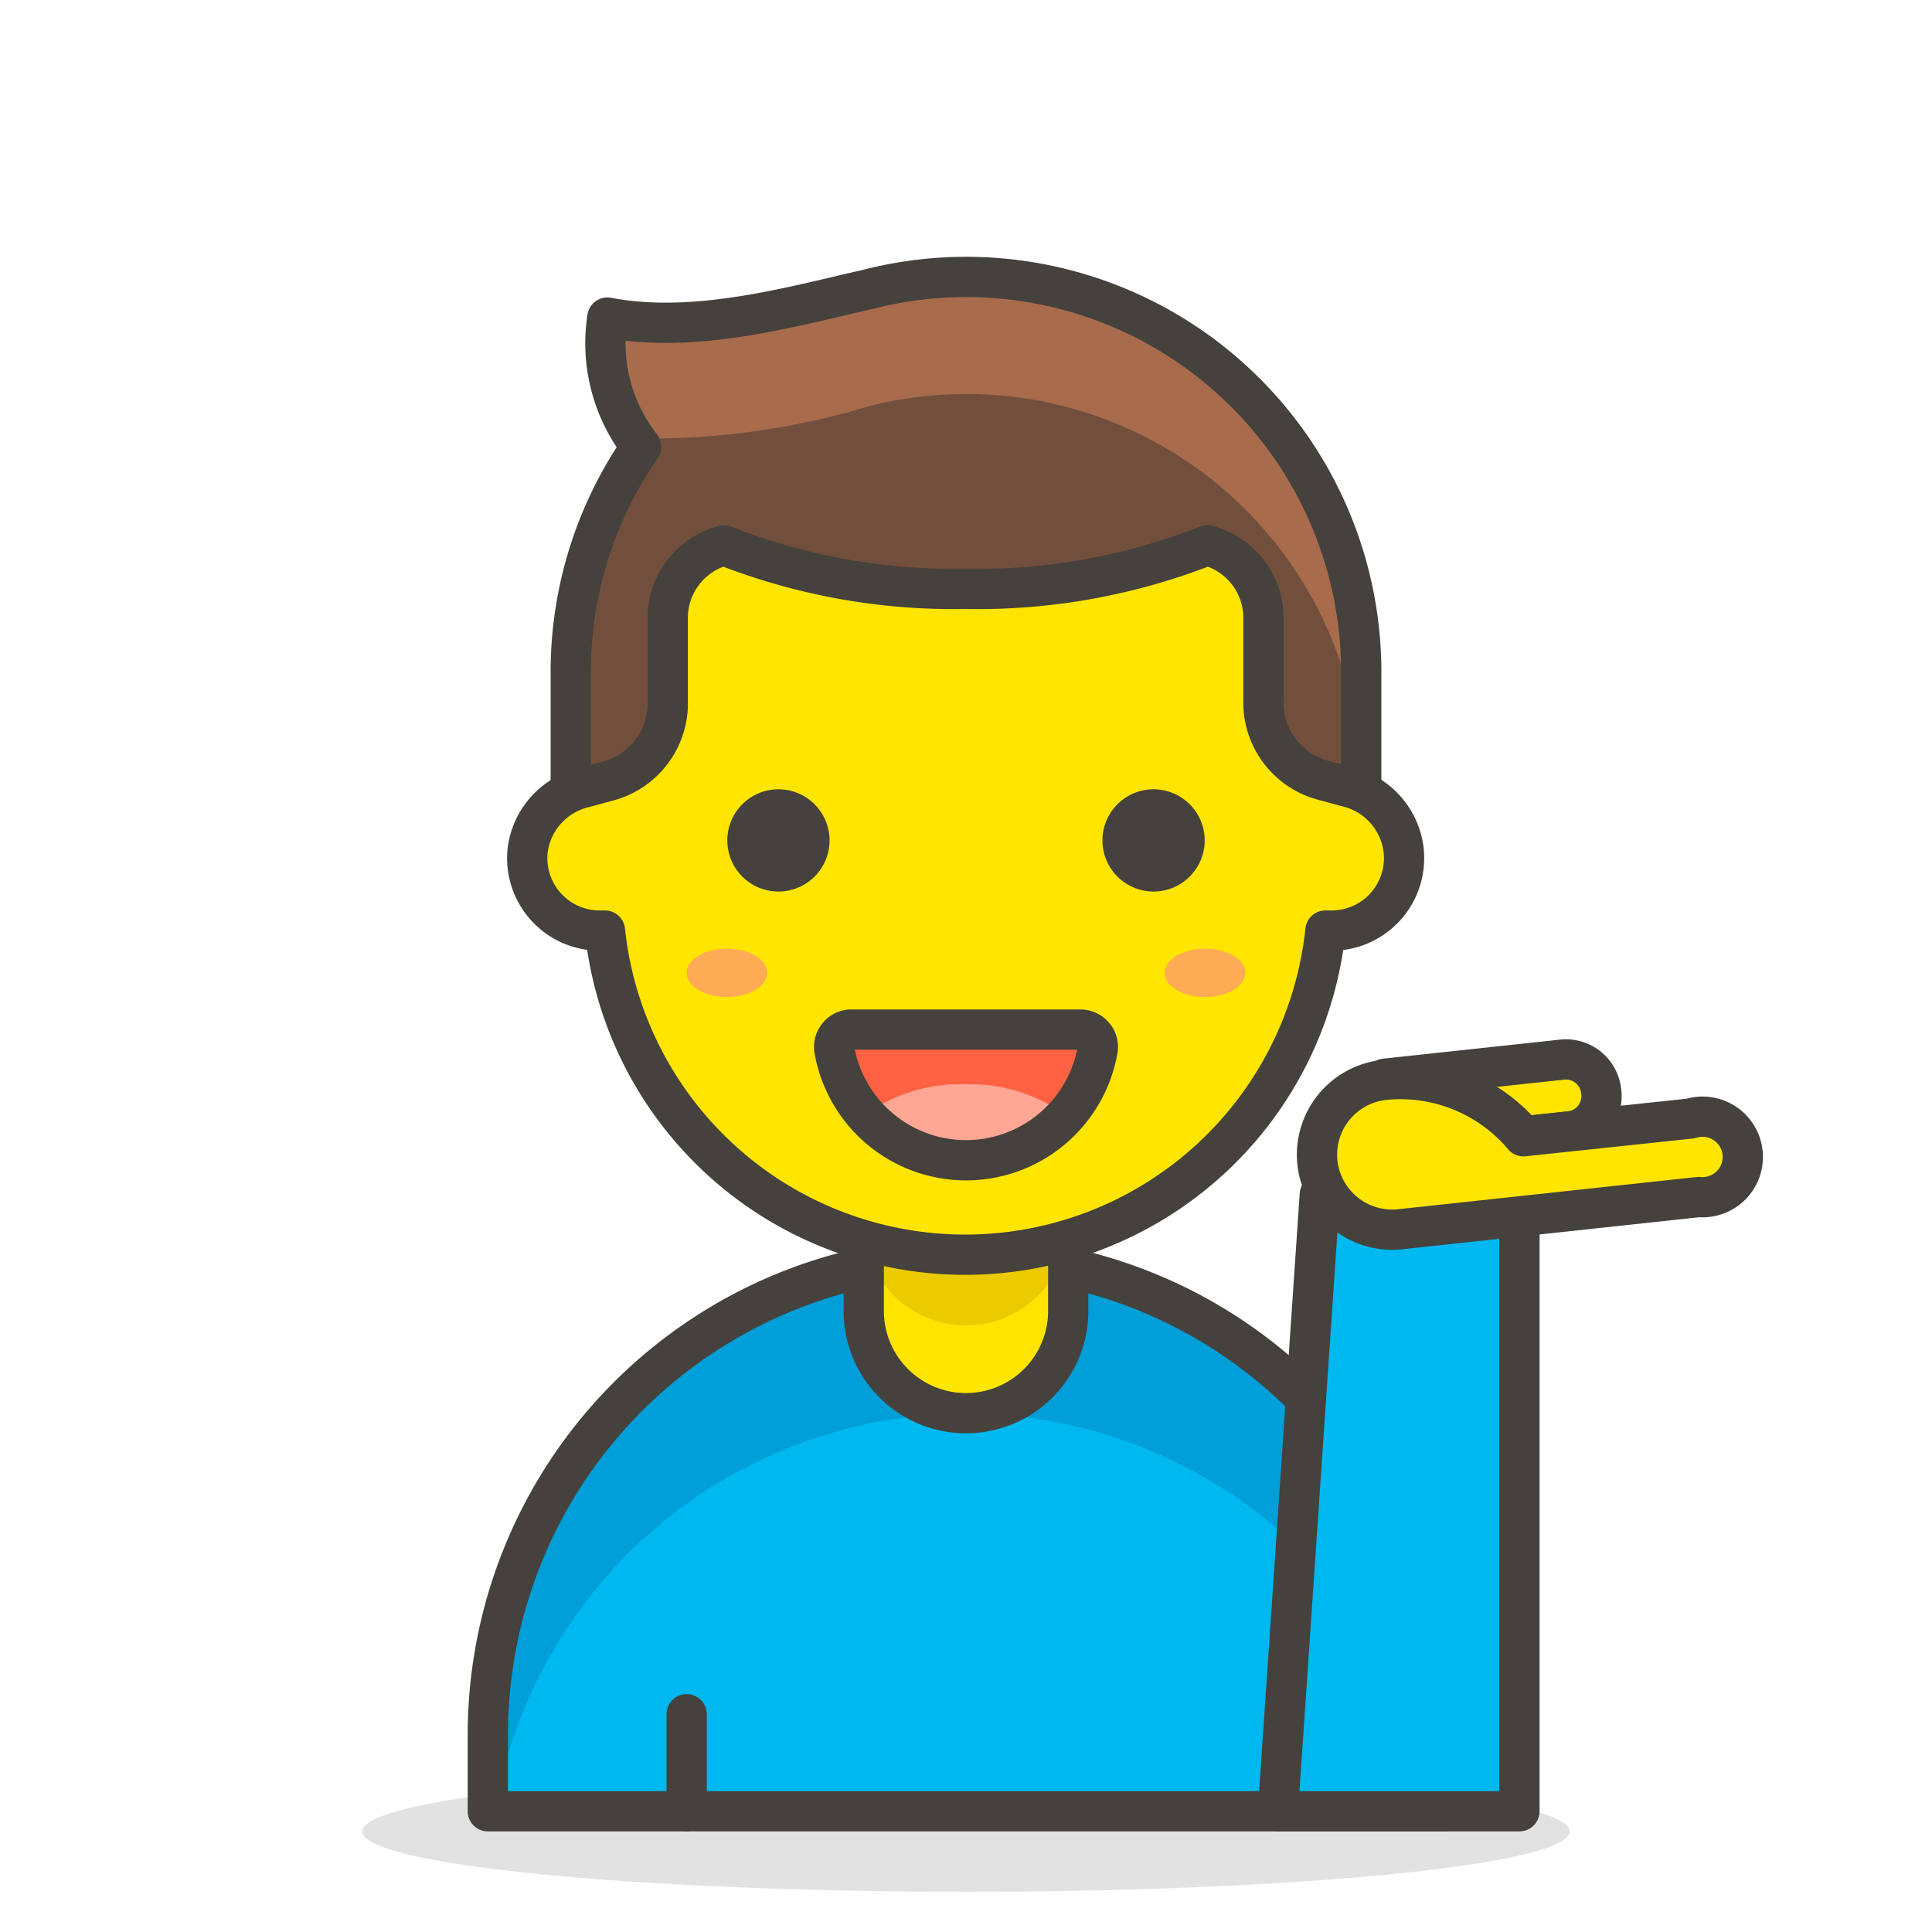
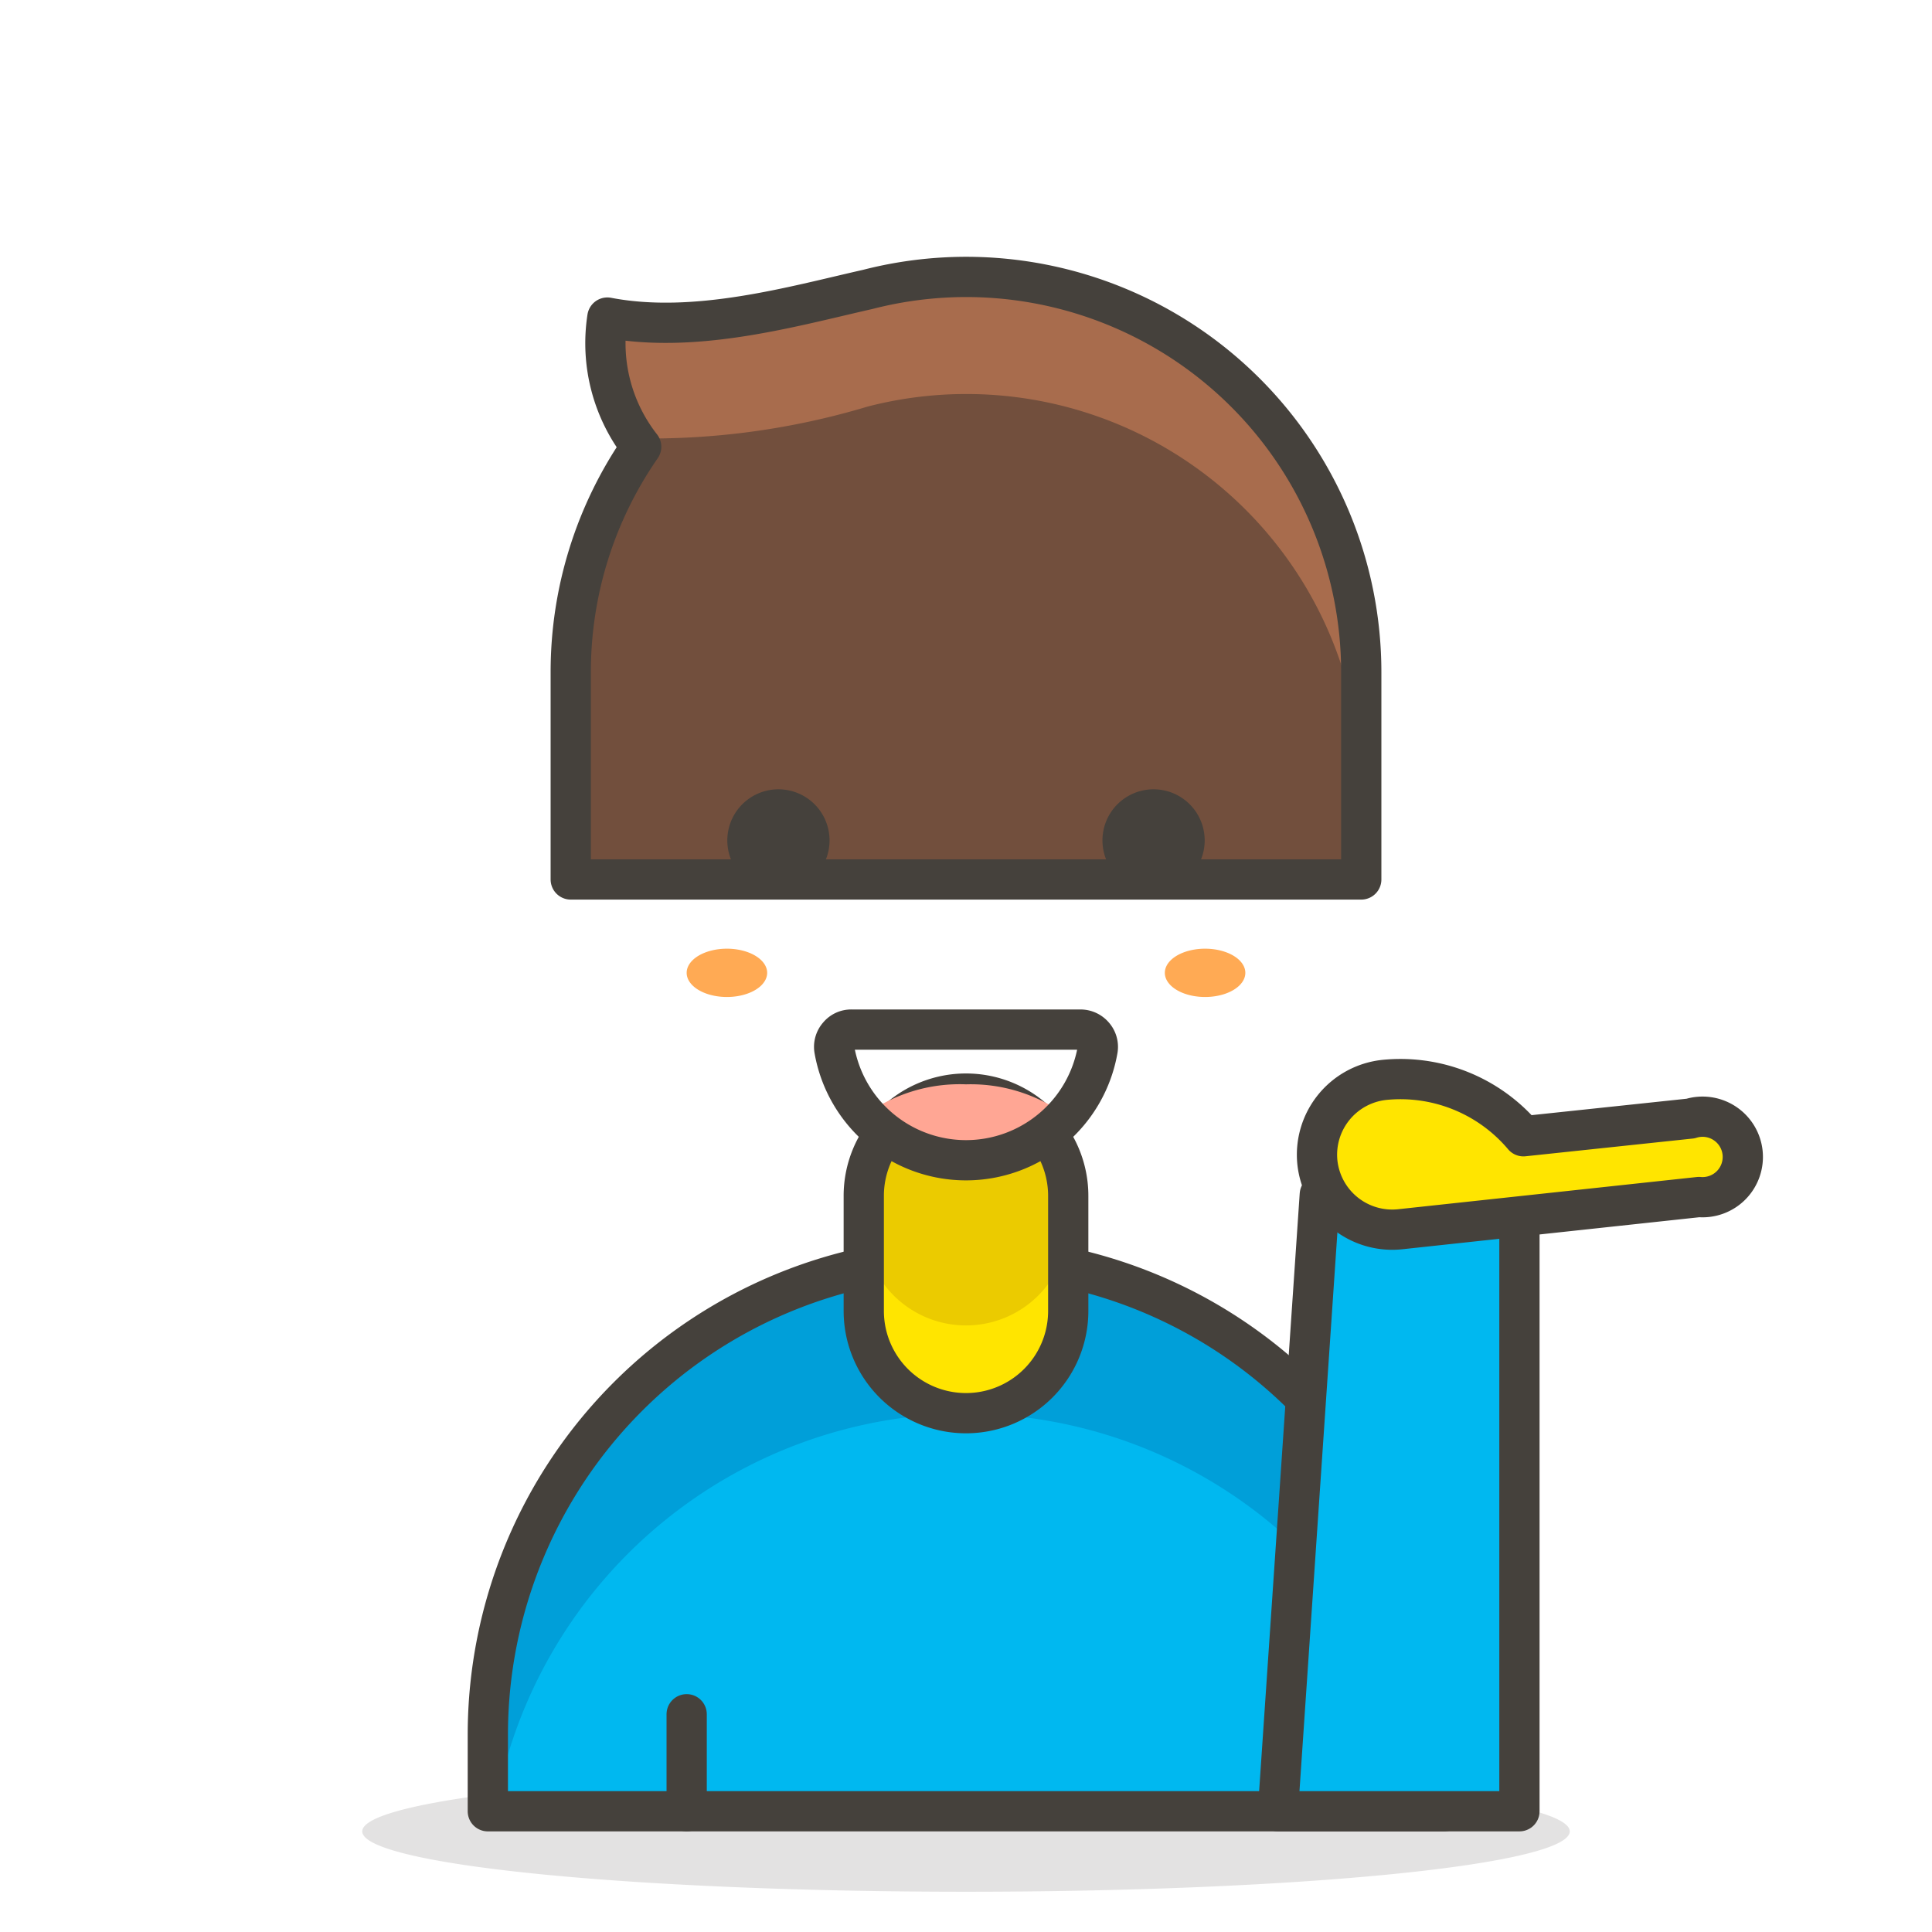
<svg xmlns="http://www.w3.org/2000/svg" viewBox="0 0 48 48">
  <path d="M9.000 45.500 A15 1.5 0 1 0 39.000 45.500 A15 1.5 0 1 0 9.000 45.500 Z" fill="#45413c" opacity=".15" />
  <path d="M35.88,45H12.12V43.1a11.88,11.88,0,1,1,23.76,0Z" fill="#00b8f0" />
  <path d="M24,31.22A11.88,11.88,0,0,0,12.12,43.1V45h.17a11.88,11.88,0,0,1,23.42,0h.17V43.1A11.88,11.88,0,0,0,24,31.22Z" fill="#009fd9" />
  <path d="M35.88,45H12.12V43.1a11.88,11.88,0,1,1,23.76,0Z" fill="none" stroke="#45413c" stroke-linecap="round" stroke-linejoin="round" />
  <path d="M24,27.17a2.54,2.54,0,0,0-2.54,2.55v2.85a2.54,2.54,0,1,0,5.08,0V29.72A2.54,2.54,0,0,0,24,27.17Z" fill="#ffe500" />
  <path d="M24,27.17a2.54,2.54,0,0,0-2.54,2.55v.67a2.54,2.54,0,0,0,5.08,0v-.67A2.54,2.54,0,0,0,24,27.17Z" fill="#ebcb00" />
  <path d="M24,27.17a2.54,2.54,0,0,0-2.54,2.55v2.85a2.54,2.54,0,1,0,5.08,0V29.72A2.54,2.54,0,0,0,24,27.17Z" fill="none" stroke="#45413c" stroke-linecap="round" stroke-linejoin="round" />
  <path d="M17.06 45L17.06 42.59" fill="none" stroke="#45413c" stroke-linecap="round" stroke-linejoin="round" />
  <path d="M37.75 45L31.75 45 32.79 29.68 37.75 29.68 37.75 45z" fill="#00b8f0" stroke="#45413c" stroke-linecap="round" stroke-linejoin="round" />
-   <path d="M35.73,28.46,39,28.11a.88.88,0,0,0,.78-1h0a.88.88,0,0,0-1-.78l-4.37.47Z" fill="#ffe500" stroke="#45413c" stroke-linecap="round" stroke-linejoin="round" />
  <path d="M42,27.79l-4.15.44a4,4,0,0,0-3.46-1.4h0a1.87,1.87,0,0,0-1.66,2.05h0a1.87,1.87,0,0,0,2.06,1.66l7.42-.8A1,1,0,1,0,42,27.79Z" fill="#ffe500" stroke="#45413c" stroke-linecap="round" stroke-linejoin="round" />
  <path d="M24,6.88a9.83,9.83,0,0,0-2.44.31c-1.86.42-4.28,1.12-6.47.7a4.17,4.17,0,0,0,.84,3.21,9.81,9.81,0,0,0-1.75,5.6v5.15H33.82V16.7A9.82,9.82,0,0,0,24,6.88Z" fill="#724f3d" />
  <path d="M24,6.88a9.83,9.83,0,0,0-2.44.31c-1.86.42-4.28,1.12-6.47.7a4.47,4.47,0,0,0,.68,3,18.77,18.77,0,0,0,5.79-.79,9.81,9.81,0,0,1,12.26,9.52V16.7A9.82,9.82,0,0,0,24,6.88Z" fill="#a86c4d" />
  <path d="M24,6.88a9.83,9.83,0,0,0-2.44.31c-1.86.42-4.28,1.12-6.47.7a4.17,4.17,0,0,0,.84,3.21,9.81,9.81,0,0,0-1.75,5.6v5.15H33.82V16.7A9.82,9.82,0,0,0,24,6.88Z" fill="none" stroke="#45413c" stroke-linecap="round" stroke-linejoin="round" />
-   <path d="M34.87,21.1a1.84,1.84,0,0,0-1.39-1.55l-.59-.16a2,2,0,0,1-1.5-2V15.35a1.86,1.86,0,0,0-1.4-1.8,15.53,15.53,0,0,1-6,1.08,15.53,15.53,0,0,1-6-1.08,1.86,1.86,0,0,0-1.4,1.8v2.06a2,2,0,0,1-1.5,2l-.59.16a1.84,1.84,0,0,0-1.39,1.55,1.8,1.8,0,0,0,1.81,2h.11a9,9,0,0,0,17.9,0h.11A1.8,1.8,0,0,0,34.87,21.1Z" fill="#ffe500" stroke="#45413c" stroke-linecap="round" stroke-linejoin="round" />
  <path d="M18.57,20.88a.77.77,0,0,0,1.54,0,.77.77,0,0,0-1.54,0Z" fill="#45413c" stroke="#45413c" stroke-linecap="round" stroke-linejoin="round" />
  <path d="M29.43,20.88a.77.77,0,0,1-1.54,0,.77.77,0,0,1,1.54,0Z" fill="#45413c" stroke="#45413c" stroke-linecap="round" stroke-linejoin="round" />
-   <path d="M21.16,25.58a.41.41,0,0,0-.33.15.42.42,0,0,0-.1.35,3.32,3.32,0,0,0,6.54,0,.42.42,0,0,0-.1-.35.43.43,0,0,0-.33-.15Z" fill="#ff6242" />
  <path d="M24,26.94a4,4,0,0,0-2.52.77,3.36,3.36,0,0,0,5,0A4,4,0,0,0,24,26.94Z" fill="#ffa694" />
  <path d="M21.16,25.58a.41.41,0,0,0-.33.15.42.42,0,0,0-.1.35,3.32,3.32,0,0,0,6.54,0,.42.42,0,0,0-.1-.35.43.43,0,0,0-.33-.15Z" fill="none" stroke="#45413c" stroke-linecap="round" stroke-linejoin="round" />
  <path d="M17.060 24.170 A1 0.6 0 1 0 19.060 24.170 A1 0.6 0 1 0 17.060 24.170 Z" fill="#ffaa54" />
  <path d="M28.940 24.170 A1 0.6 0 1 0 30.940 24.170 A1 0.6 0 1 0 28.940 24.170 Z" fill="#ffaa54" />
</svg>